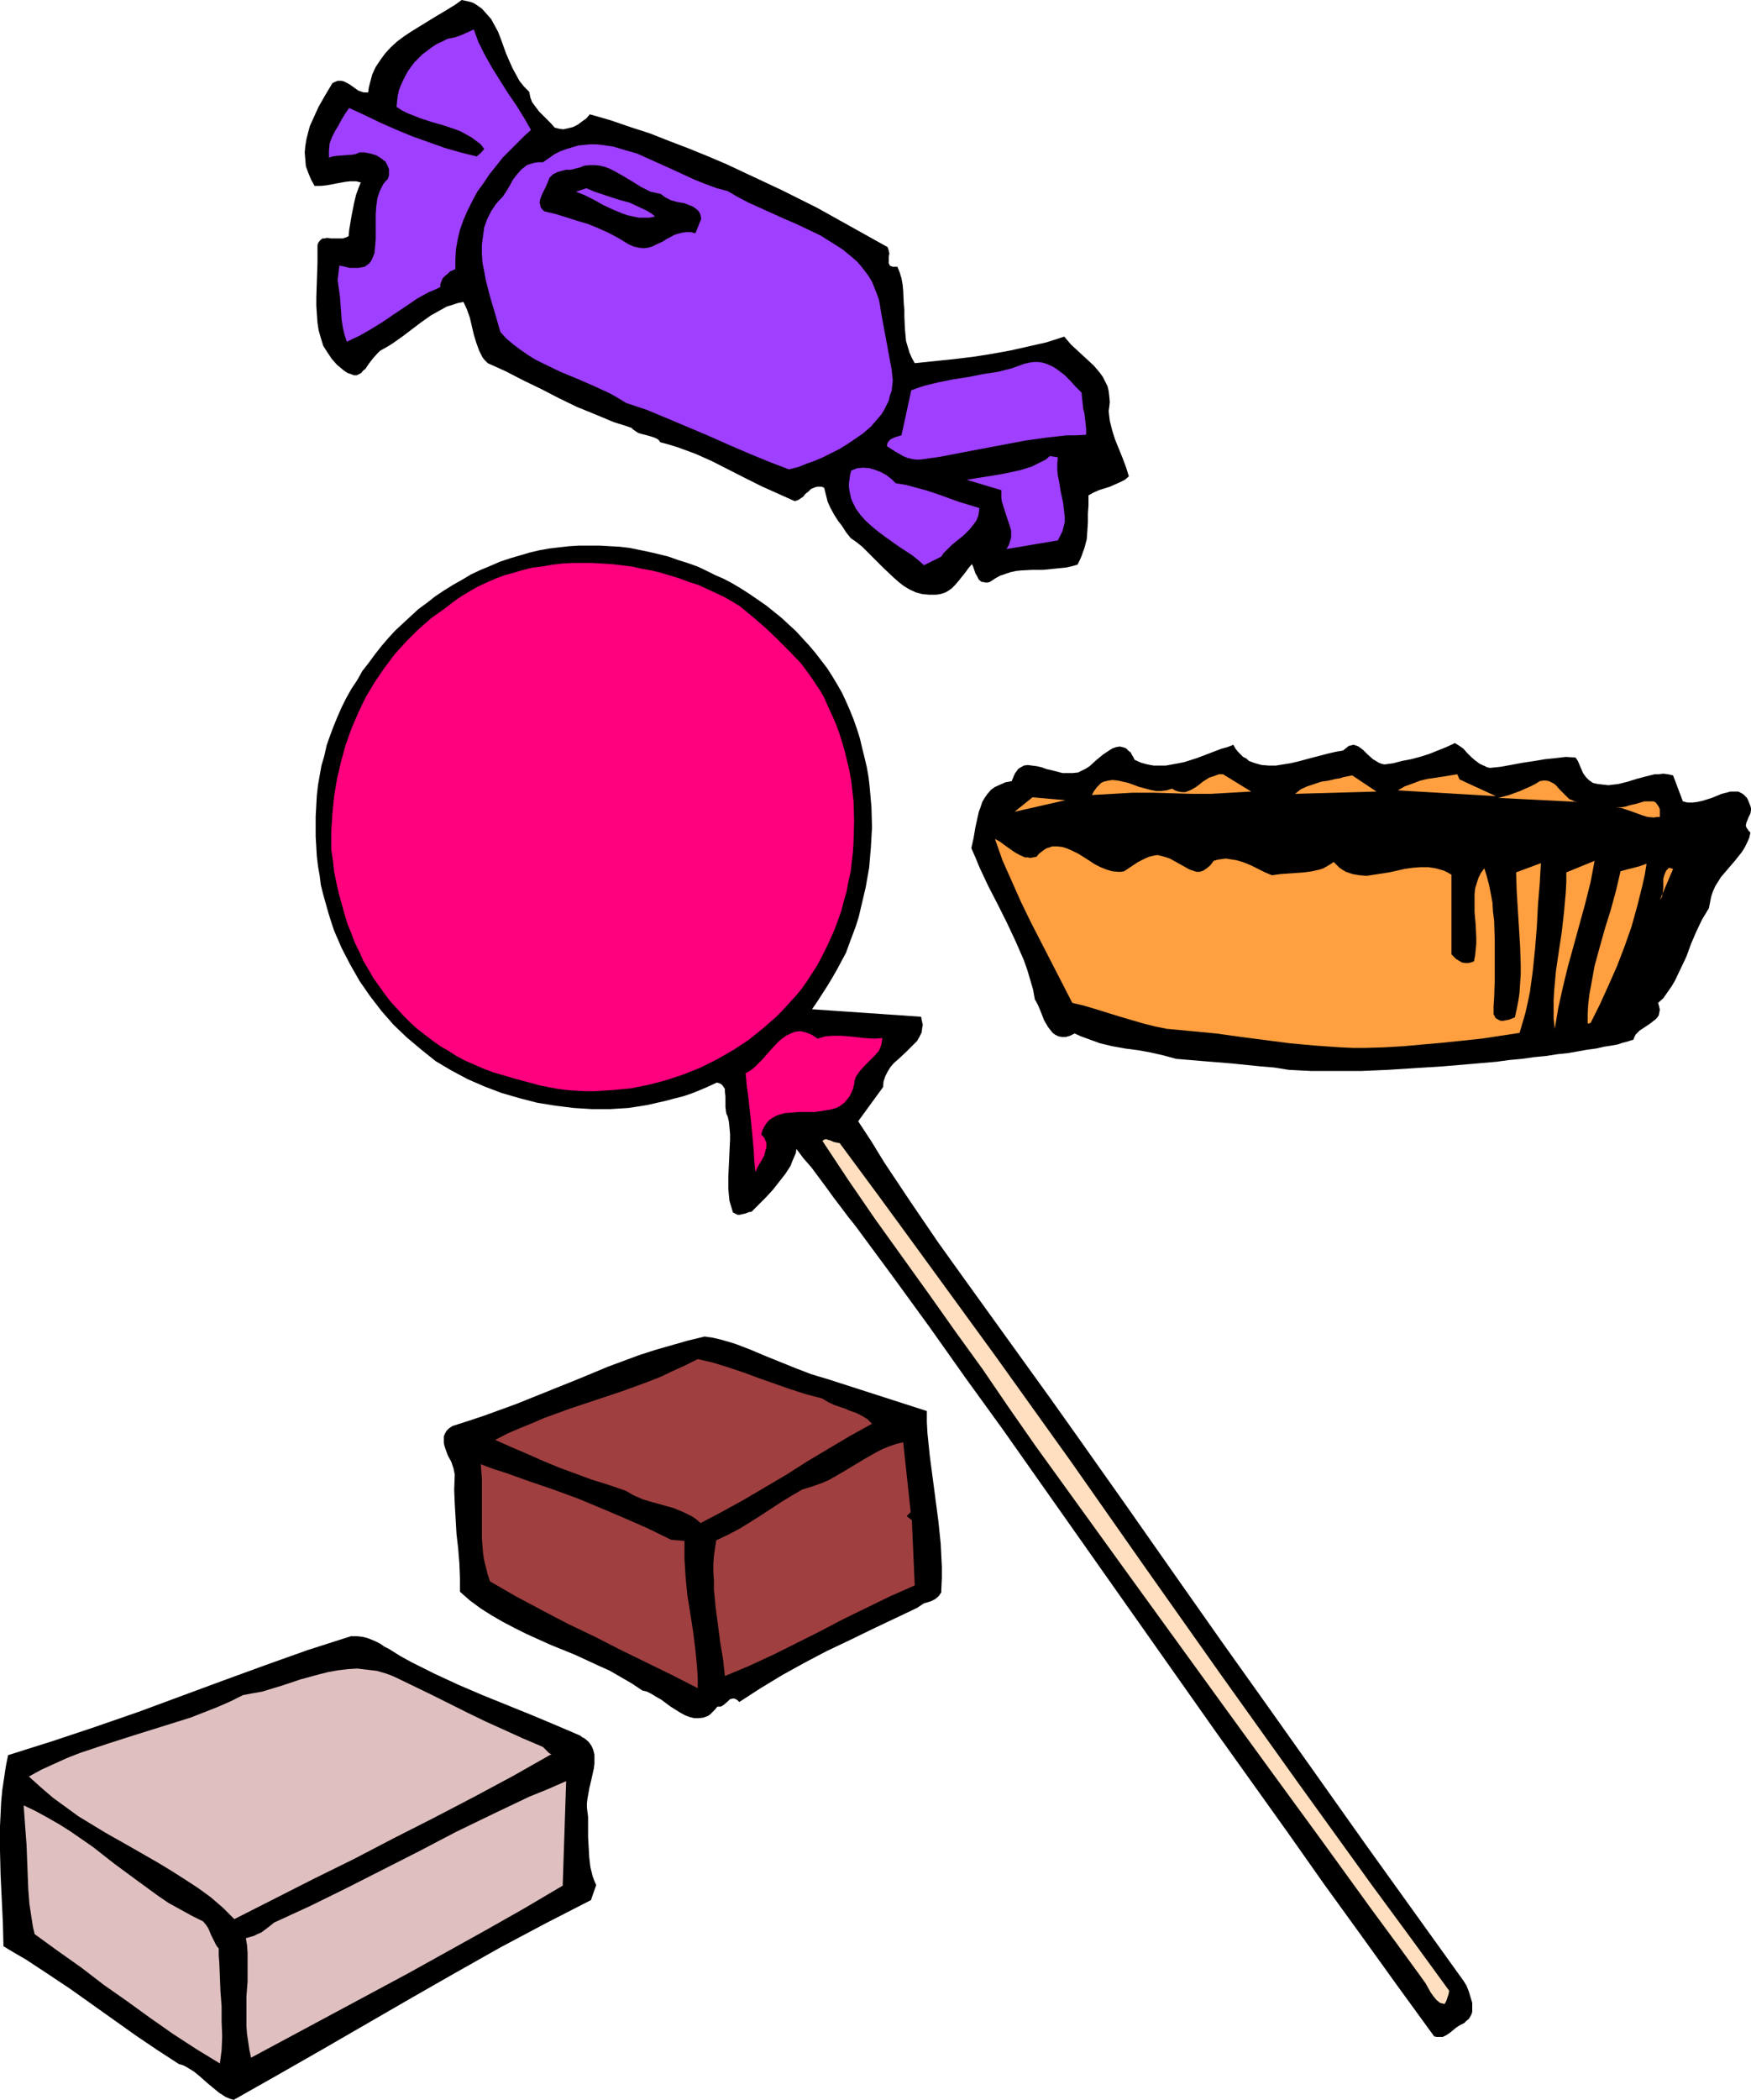
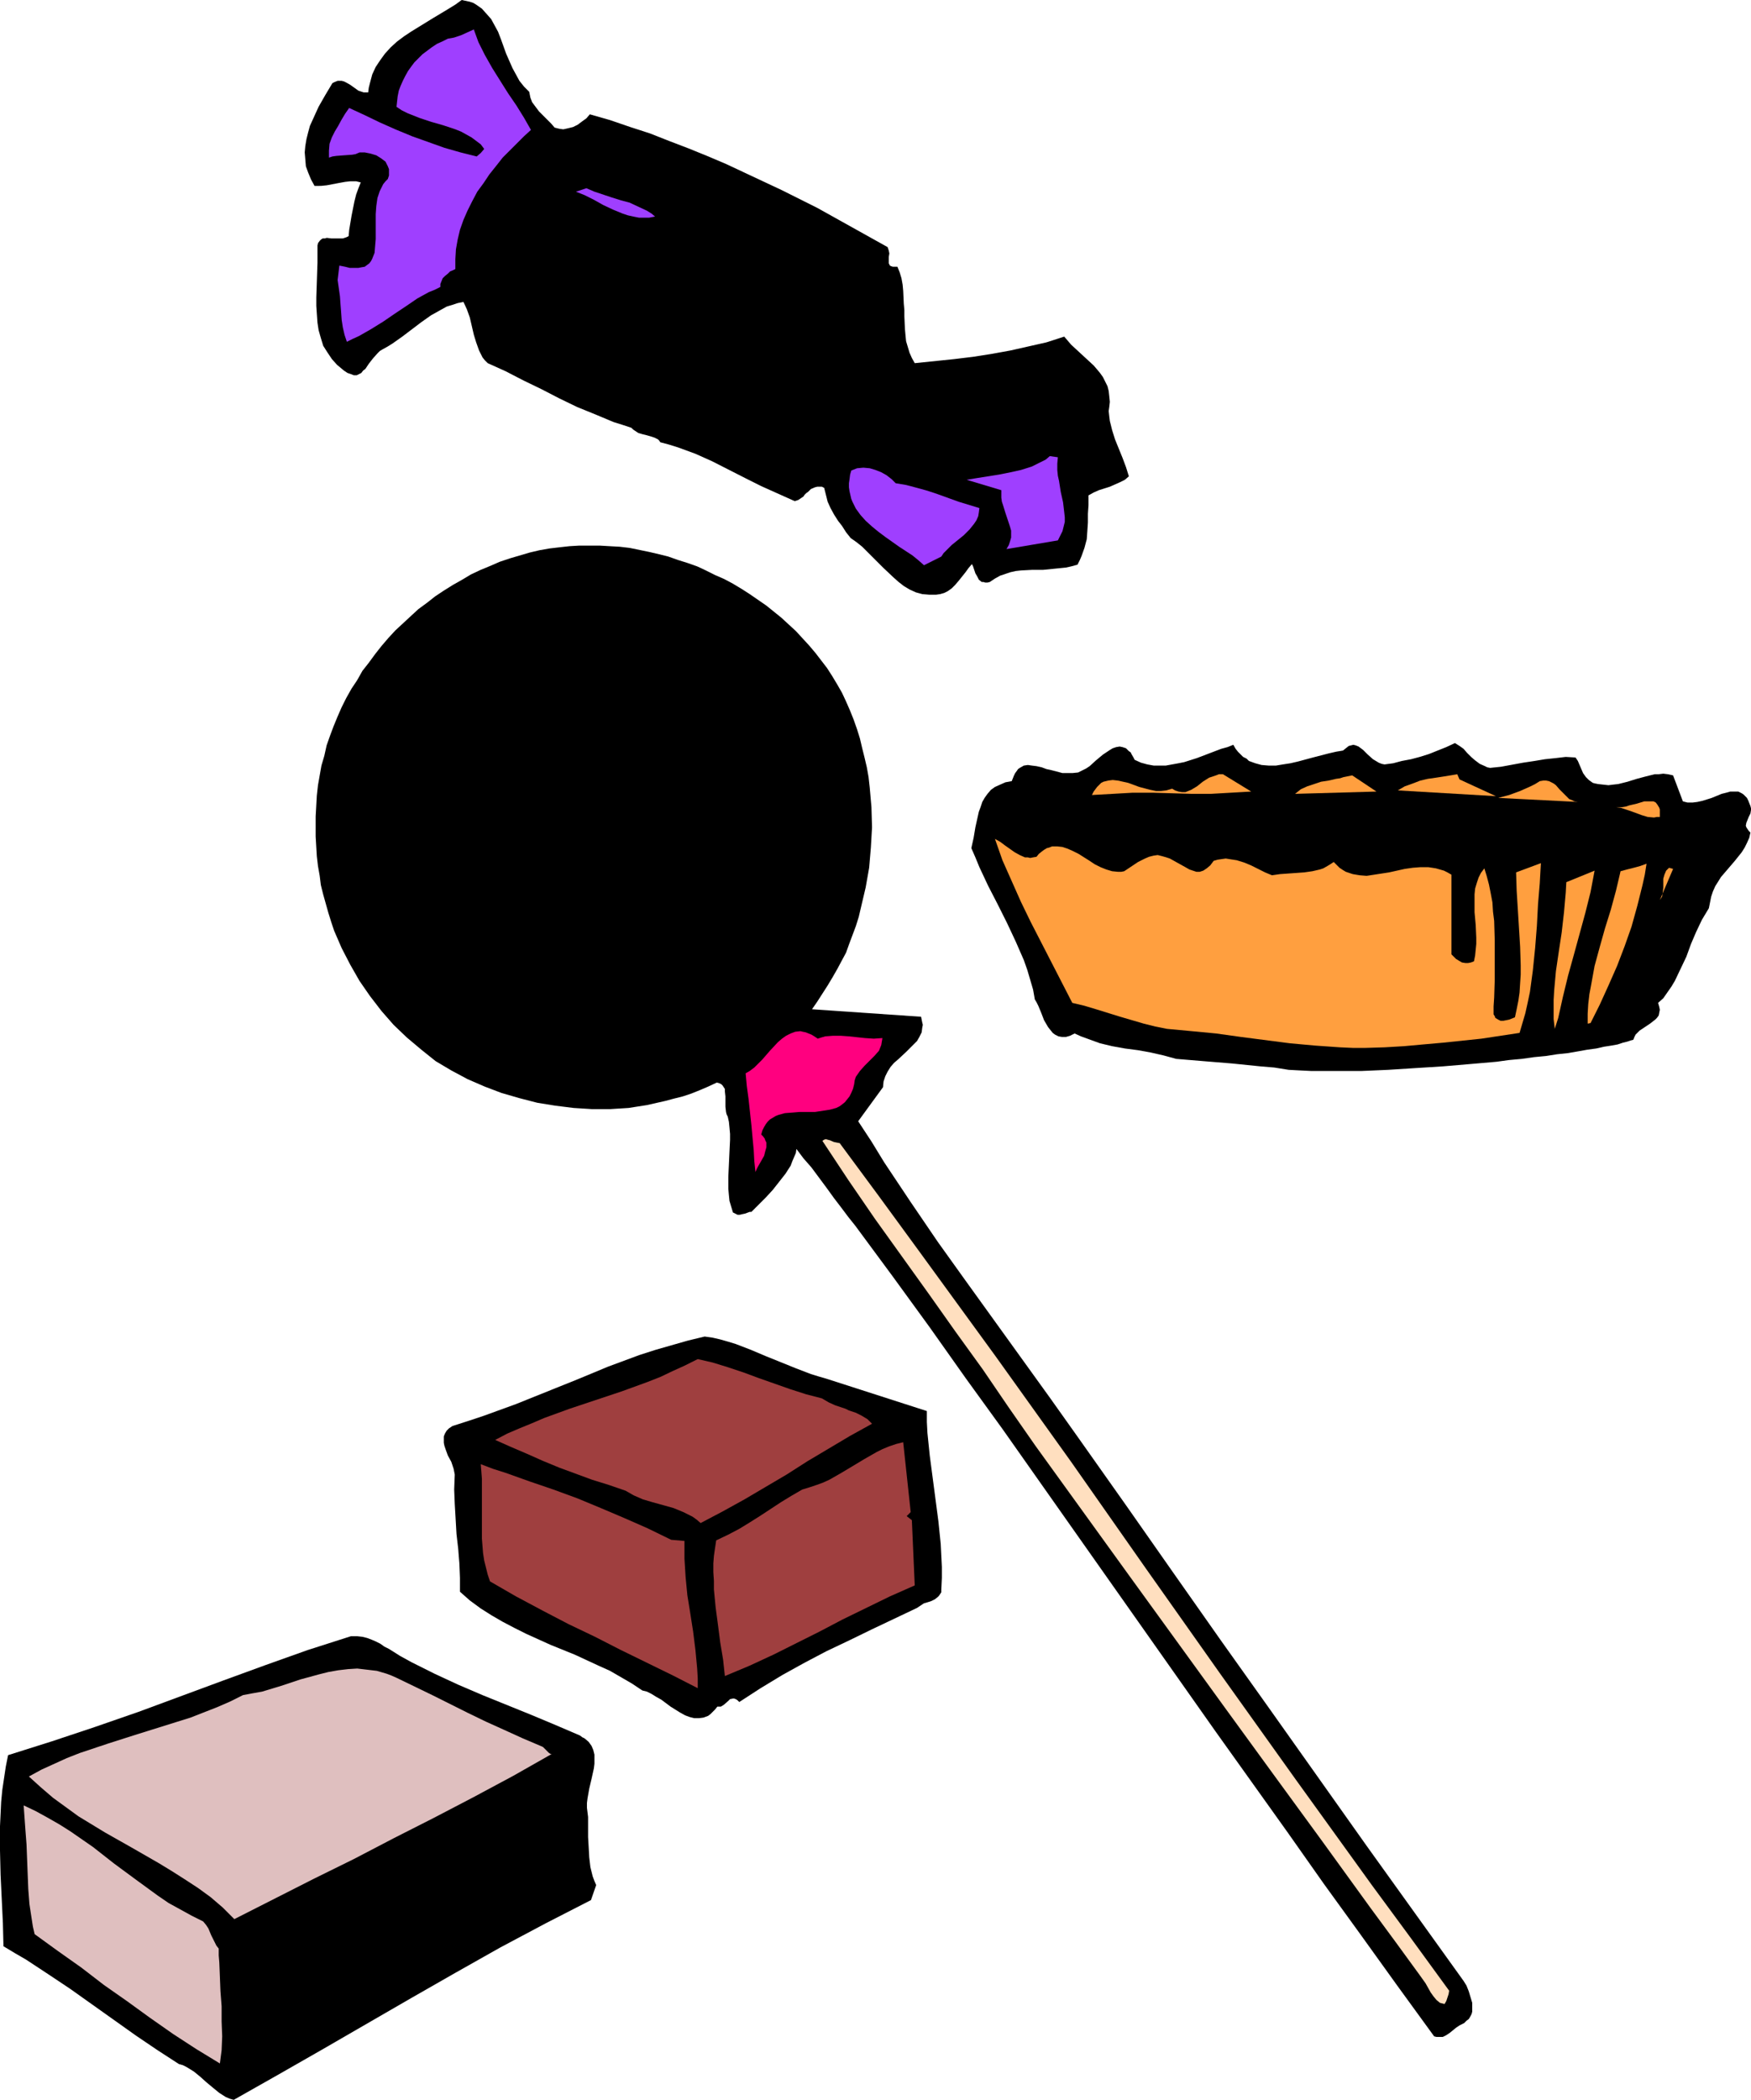
<svg xmlns="http://www.w3.org/2000/svg" xmlns:ns1="http://sodipodi.sourceforge.net/DTD/sodipodi-0.dtd" xmlns:ns2="http://www.inkscape.org/namespaces/inkscape" version="1.0" width="129.724mm" height="155.501mm" id="svg31" ns1:docname="Candy 24.wmf">
  <ns1:namedview id="namedview31" pagecolor="#ffffff" bordercolor="#000000" borderopacity="0.25" ns2:showpageshadow="2" ns2:pageopacity="0.0" ns2:pagecheckerboard="0" ns2:deskcolor="#d1d1d1" ns2:document-units="mm" />
  <defs id="defs1">
    <pattern id="WMFhbasepattern" patternUnits="userSpaceOnUse" width="6" height="6" x="0" y="0" />
  </defs>
  <path style="fill:#000000;fill-opacity:1;fill-rule:evenodd;stroke:none" d="m 148.187,25.694 0.162,0.808 0.162,0.808 0.485,1.293 0.97,1.293 0.97,1.293 2.262,2.262 1.131,1.131 0.97,1.131 1.293,0.323 1.131,0.162 1.454,-0.323 1.293,-0.323 1.293,-0.646 1.293,-0.97 1.131,-0.808 0.97,-1.131 5.656,1.616 5.656,1.939 5.494,1.778 5.333,2.101 5.494,2.101 5.171,2.101 5.333,2.262 5.171,2.424 10.342,4.848 10.019,5.009 9.858,5.494 9.858,5.494 0.162,0.485 0.162,0.485 0.162,0.808 -0.162,0.97 v 0.646 1.131 l 0.162,0.323 0.162,0.323 0.323,0.162 0.485,0.162 h 0.485 0.808 l 0.646,1.616 0.485,1.616 0.323,1.778 0.162,1.778 0.162,3.555 0.162,1.778 v 1.778 l 0.162,3.555 0.162,1.778 0.162,1.616 0.485,1.616 0.485,1.616 0.646,1.454 0.808,1.454 10.989,-1.131 5.333,-0.646 5.171,-0.808 5.333,-0.97 5.01,-1.131 5.01,-1.131 5.01,-1.616 1.939,2.262 2.101,1.939 2.101,1.939 2.101,1.939 0.97,1.131 0.808,0.97 0.808,1.131 0.646,1.293 0.646,1.293 0.323,1.293 0.162,1.454 0.162,1.616 -0.162,1.454 -0.162,1.131 0.162,1.454 0.162,1.293 0.646,2.586 0.808,2.586 2.101,5.171 0.97,2.586 0.808,2.586 -1.131,0.97 -1.293,0.646 -1.454,0.646 -1.454,0.646 -3.07,0.97 -1.454,0.646 -1.454,0.808 v 2.747 l -0.162,2.424 v 2.424 l -0.162,2.424 -0.162,2.262 -0.646,2.424 -0.808,2.262 -0.485,1.131 -0.646,1.293 -1.778,0.485 -1.454,0.323 -3.232,0.323 -1.616,0.162 -1.616,0.162 h -3.07 l -3.07,0.162 -1.454,0.162 -1.454,0.323 -1.454,0.485 -1.454,0.485 -1.454,0.808 -1.454,0.97 -0.646,0.162 h -0.646 l -0.485,-0.162 h -0.485 l -0.808,-0.646 -0.485,-0.97 -0.485,-0.808 -0.323,-0.97 -0.323,-0.97 -0.323,-0.646 -0.97,1.131 -0.808,1.131 -1.939,2.424 -0.97,1.131 -0.97,0.97 -1.131,0.808 -0.97,0.485 -1.131,0.323 -1.131,0.162 h -0.97 -0.97 l -1.939,-0.162 -1.778,-0.485 -1.778,-0.808 -1.616,-0.97 -1.454,-1.131 -1.454,-1.293 -2.909,-2.747 -1.454,-1.454 -1.454,-1.454 -2.909,-2.909 -1.616,-1.293 -1.616,-1.131 -1.293,-1.616 -1.131,-1.778 -1.131,-1.454 -1.131,-1.778 -0.97,-1.778 -0.808,-1.778 -0.485,-1.939 -0.485,-1.939 -0.646,-0.323 h -0.646 -0.646 l -0.646,0.162 -1.131,0.485 -0.808,0.808 -0.485,0.323 -0.485,0.485 -0.323,0.485 -0.485,0.323 -0.97,0.646 -0.485,0.162 -0.485,0.162 -4.686,-2.101 -4.686,-2.101 -4.525,-2.262 -9.211,-4.686 -4.686,-2.101 -4.848,-1.778 -2.586,-0.808 -2.424,-0.646 -0.323,-0.485 -0.323,-0.323 -0.97,-0.485 -0.97,-0.323 -1.131,-0.323 -1.293,-0.323 -1.131,-0.323 -0.97,-0.646 -0.485,-0.323 -0.485,-0.485 -2.424,-0.808 -2.586,-0.808 -5.01,-2.101 -5.171,-2.101 -5.01,-2.424 -5.01,-2.586 -5.01,-2.424 -5.01,-2.586 -5.01,-2.262 -0.808,-0.808 -0.646,-0.808 -0.485,-0.97 -0.485,-0.97 -0.808,-2.262 -0.646,-2.101 -1.131,-4.848 -0.808,-2.262 -0.97,-2.101 -1.616,0.323 -1.454,0.485 -1.616,0.485 -1.454,0.808 -1.454,0.808 -1.454,0.808 -2.747,1.939 -5.333,4.04 -2.747,1.939 -1.293,0.808 -1.454,0.808 -0.808,0.485 -0.646,0.646 -1.293,1.454 -1.131,1.454 -0.97,1.454 -0.646,0.485 -0.485,0.646 -0.646,0.323 -0.646,0.323 h -0.808 l -0.808,-0.323 -0.97,-0.323 -0.97,-0.646 -0.97,-0.808 -0.97,-0.808 -1.454,-1.616 -1.293,-1.939 -1.131,-1.778 -0.646,-2.101 -0.646,-2.262 -0.323,-2.101 -0.162,-2.262 -0.162,-2.424 v -2.424 l 0.162,-4.848 0.162,-4.848 v -4.848 l 0.162,-0.646 0.485,-0.646 0.323,-0.323 0.485,-0.323 h 0.646 l 0.485,-0.162 1.293,0.162 h 1.293 1.939 l 0.485,-0.162 0.485,-0.162 0.646,-0.323 0.162,-1.778 0.323,-1.939 0.323,-1.939 0.808,-4.04 0.485,-1.939 0.646,-1.778 0.646,-1.616 -0.646,-0.162 -0.646,-0.162 h -1.616 l -1.454,0.162 -1.778,0.323 -3.394,0.646 -1.616,0.162 H 88.072 l -0.97,-1.778 -0.808,-1.939 -0.646,-1.778 -0.162,-1.939 -0.162,-1.939 0.162,-1.778 0.323,-1.939 0.485,-1.939 0.485,-1.778 0.808,-1.778 1.616,-3.555 1.939,-3.393 1.939,-3.232 0.646,-0.323 0.808,-0.323 h 0.485 0.646 l 0.646,0.162 0.646,0.323 1.131,0.646 1.131,0.808 1.131,0.808 1.454,0.485 h 0.646 0.646 l 0.162,-1.293 0.323,-1.293 0.646,-2.424 0.97,-2.101 1.293,-1.939 1.293,-1.778 1.616,-1.778 1.778,-1.616 1.939,-1.454 1.939,-1.293 2.101,-1.293 4.202,-2.586 4.04,-2.424 2.101,-1.293 L 129.28,0 l 2.262,0.485 0.97,0.323 0.808,0.485 1.616,1.131 1.293,1.454 1.293,1.454 0.97,1.778 0.97,1.778 0.808,2.101 1.454,4.04 1.778,4.04 0.97,1.778 0.97,1.778 1.293,1.616 z" id="path1" />
  <path style="fill:#9f3fff;fill-opacity:1;fill-rule:evenodd;stroke:none" d="m 132.673,8.241 0.646,1.778 0.646,1.778 1.778,3.555 2.101,3.717 4.363,6.949 2.424,3.555 2.101,3.393 1.939,3.393 -1.939,1.778 -1.939,1.939 -1.939,1.939 -2.101,2.101 -1.778,2.262 -1.939,2.424 -1.616,2.424 -1.778,2.424 -1.454,2.747 -1.293,2.586 -1.131,2.586 -0.97,2.747 -0.646,2.747 -0.485,2.747 -0.162,2.747 v 2.747 l -0.646,0.323 -0.808,0.323 -0.646,0.646 -0.808,0.646 -0.646,0.646 -0.323,0.808 -0.323,0.808 v 0.808 l -1.616,0.808 -1.616,0.646 -3.232,1.778 -3.07,2.101 -3.394,2.262 -3.07,2.101 -3.394,2.101 -3.394,1.939 -1.778,0.808 -1.616,0.808 -0.646,-1.939 -0.485,-2.101 -0.323,-2.101 -0.162,-2.262 -0.162,-2.101 -0.162,-2.262 -0.323,-2.262 -0.323,-2.262 0.485,-4.04 1.616,0.323 1.293,0.323 h 1.293 1.131 l 0.808,-0.162 0.97,-0.162 0.646,-0.485 0.646,-0.485 0.485,-0.646 0.323,-0.646 0.323,-0.808 0.323,-0.808 0.162,-1.939 0.162,-1.939 V 64.638 62.376 59.952 l 0.162,-2.262 0.323,-2.262 0.323,-0.97 0.323,-0.97 0.485,-0.97 0.485,-0.97 0.646,-0.808 0.646,-0.646 0.323,-0.97 V 48.155 47.347 l -0.323,-0.808 -0.323,-0.646 -0.323,-0.646 -0.646,-0.485 -0.646,-0.485 -1.293,-0.808 -1.616,-0.485 -1.616,-0.323 h -1.454 l -1.131,0.485 -0.97,0.162 -2.262,0.162 -2.101,0.162 -1.131,0.162 -0.97,0.323 V 43.146 42.176 l 0.162,-1.939 0.646,-1.778 0.808,-1.616 0.97,-1.616 0.97,-1.778 0.97,-1.616 1.131,-1.616 4.202,1.939 4.363,2.101 4.363,1.939 4.686,1.939 4.525,1.616 4.525,1.616 4.525,1.293 4.525,1.131 1.131,-0.97 0.97,-1.131 -0.97,-1.293 -1.293,-0.97 -1.293,-0.97 -1.454,-0.808 -1.454,-0.808 -1.616,-0.646 -3.394,-1.131 -3.394,-0.97 -3.394,-1.131 -1.616,-0.646 -1.616,-0.646 -1.616,-0.808 -1.454,-0.97 0.162,-1.454 0.162,-1.454 0.323,-1.616 0.485,-1.293 0.646,-1.454 0.646,-1.293 0.808,-1.454 0.808,-1.131 0.97,-1.293 1.131,-1.131 1.131,-1.131 1.293,-0.97 1.293,-0.97 1.454,-0.97 1.454,-0.646 1.616,-0.808 0.97,-0.162 0.808,-0.162 1.939,-0.646 1.778,-0.808 z" id="path2" />
-   <path style="fill:#9f3fff;fill-opacity:1;fill-rule:evenodd;stroke:none" d="m 203.777,53.488 2.747,1.616 3.07,1.616 3.232,1.454 6.787,3.07 3.394,1.454 3.394,1.616 3.394,1.616 3.07,1.939 3.07,1.939 2.747,2.262 1.293,1.131 1.131,1.293 1.131,1.454 0.97,1.293 0.97,1.616 0.646,1.616 0.646,1.616 0.646,1.778 0.323,1.778 0.323,2.101 2.909,15.675 0.162,1.616 0.162,1.454 -0.162,1.454 -0.162,1.454 -0.485,1.293 -0.323,1.454 -0.646,1.293 -0.646,1.293 -0.808,1.293 -0.97,1.131 -0.97,1.131 -0.97,1.131 -2.262,1.939 -2.586,1.778 -1.939,1.293 -2.101,1.293 -2.262,1.131 -2.262,1.131 -2.262,0.97 -2.262,0.808 -2.424,0.97 -2.586,0.646 -5.494,-2.101 -5.494,-2.262 -5.656,-2.424 -5.818,-2.586 -11.474,-4.848 -5.818,-2.424 -5.818,-1.939 -2.101,-1.293 -2.262,-1.293 -4.525,-2.101 -4.848,-2.101 -4.686,-1.939 -4.686,-2.262 -2.262,-1.131 -2.101,-1.293 -2.101,-1.454 -1.939,-1.454 -1.939,-1.616 -1.778,-1.939 -0.646,-2.262 -0.646,-2.262 -1.454,-4.848 -1.293,-5.009 -0.485,-2.586 -0.485,-2.424 -0.162,-2.586 v -2.424 l 0.323,-2.424 0.323,-2.424 0.808,-2.262 1.131,-2.262 0.646,-0.97 0.646,-0.97 0.97,-1.131 0.97,-0.97 0.97,-1.454 0.97,-1.616 0.97,-1.778 1.131,-1.454 1.293,-1.454 0.646,-0.485 0.808,-0.646 0.97,-0.323 1.131,-0.323 1.131,-0.162 h 1.293 l 1.616,-1.131 1.616,-1.131 1.616,-0.808 1.778,-0.646 1.616,-0.485 1.616,-0.485 1.616,-0.162 1.616,-0.162 h 1.778 l 1.616,0.162 3.232,0.485 3.232,0.97 3.394,0.97 3.232,1.454 3.232,1.454 3.232,1.454 6.302,2.909 3.232,1.293 3.07,1.131 z" id="path3" />
  <path style="fill:#000000;fill-opacity:1;fill-rule:evenodd;stroke:none" d="m 185.032,54.296 0.646,0.485 0.646,0.485 1.616,0.808 1.778,0.485 0.97,0.162 0.97,0.162 1.616,0.646 0.808,0.323 0.646,0.485 0.646,0.485 0.485,0.646 0.323,0.808 0.162,0.97 -1.616,4.04 -1.293,-0.323 h -1.293 l -1.131,0.162 -1.293,0.323 -0.97,0.323 -1.131,0.646 -0.97,0.485 -0.97,0.646 -2.101,0.97 -0.97,0.485 -1.131,0.323 -1.293,0.162 -1.293,-0.162 -1.454,-0.323 -1.454,-0.646 -2.909,-1.778 -2.747,-1.454 -2.909,-1.293 -2.747,-1.131 -2.747,-0.808 -3.07,-0.97 -3.07,-0.97 -3.394,-0.808 -0.646,-0.646 -0.323,-0.485 -0.162,-0.646 -0.162,-0.646 0.162,-0.97 0.485,-1.293 1.131,-2.262 0.485,-1.131 0.485,-1.293 0.485,-0.485 0.485,-0.485 1.293,-0.646 1.131,-0.323 1.293,-0.323 h 1.293 l 1.293,-0.323 1.293,-0.323 1.131,-0.485 1.616,-0.162 h 1.454 l 1.454,0.162 1.293,0.323 1.293,0.485 1.293,0.646 2.586,1.454 2.424,1.454 2.586,1.616 1.293,0.646 1.293,0.646 1.454,0.323 z" id="path4" />
  <path style="fill:#9f3fff;fill-opacity:1;fill-rule:evenodd;stroke:none" d="m 183.416,60.598 -1.616,0.323 h -1.454 -1.454 l -1.616,-0.323 -1.454,-0.323 -1.454,-0.485 -2.747,-1.131 -2.747,-1.293 -2.586,-1.454 -2.586,-1.293 -2.424,-0.97 2.909,-0.97 2.262,0.97 2.424,0.808 2.424,0.808 2.586,0.808 2.424,0.646 2.424,1.131 2.424,1.131 1.293,0.808 z" id="path5" />
-   <path style="fill:#9f3fff;fill-opacity:1;fill-rule:evenodd;stroke:none" d="m 302.838,109.884 0.162,1.616 0.323,2.909 0.323,1.293 0.323,2.747 0.162,1.616 v 1.616 l -2.747,0.162 h -2.747 l -2.747,0.323 -2.909,0.323 -5.818,0.808 -5.979,1.131 -5.979,1.131 -5.979,1.131 -5.818,1.131 -5.656,0.808 h -1.293 l -1.131,-0.162 -1.293,-0.323 -1.131,-0.485 -2.262,-1.293 -2.262,-1.454 v -0.485 l 0.162,-0.485 0.323,-0.485 0.485,-0.485 0.646,-0.323 0.808,-0.323 1.616,-0.485 2.747,-12.604 1.778,-0.646 1.939,-0.646 4.04,-0.97 4.04,-0.808 4.202,-0.646 4.04,-0.808 4.202,-0.646 3.878,-0.97 1.778,-0.646 1.778,-0.646 1.454,-0.323 1.293,-0.162 h 1.131 l 1.131,0.162 1.131,0.323 1.131,0.485 0.97,0.485 0.97,0.646 1.939,1.454 1.616,1.616 1.616,1.778 z" id="path6" />
  <path style="fill:#9f3fff;fill-opacity:1;fill-rule:evenodd;stroke:none" d="m 296.212,127.983 -0.162,1.778 v 1.778 l 0.162,1.616 0.323,1.454 0.485,3.07 0.646,2.909 0.323,2.747 0.162,1.454 v 1.293 l -0.323,1.293 -0.323,1.293 -0.646,1.293 -0.646,1.293 -14.382,2.424 0.646,-1.131 0.323,-0.97 0.323,-1.131 v -0.97 -0.97 l -0.323,-1.131 -0.646,-1.939 -0.646,-1.939 -0.646,-2.101 -0.323,-0.97 -0.162,-1.131 v -0.97 -1.131 l -9.696,-2.909 2.909,-0.485 3.07,-0.485 3.07,-0.485 3.232,-0.646 2.909,-0.646 3.07,-0.97 1.293,-0.646 1.293,-0.646 1.293,-0.646 1.131,-0.97 z" id="path7" />
  <path style="fill:#9f3fff;fill-opacity:1;fill-rule:evenodd;stroke:none" d="m 250.803,135.255 2.909,0.485 3.07,0.808 2.909,0.808 2.909,0.97 5.818,2.101 5.818,1.778 -0.162,1.293 -0.162,0.97 -0.485,1.131 -0.646,0.97 -0.646,0.808 -0.646,0.808 -1.616,1.616 -3.394,2.747 -1.616,1.616 -0.646,0.646 -0.646,0.97 -4.848,2.424 -1.454,-1.293 -1.778,-1.454 -3.717,-2.424 -3.878,-2.747 -1.939,-1.454 -1.778,-1.454 -1.778,-1.616 -1.454,-1.616 -1.293,-1.778 -0.97,-1.939 -0.323,-0.808 -0.485,-2.101 -0.162,-1.131 v -1.131 l 0.162,-1.131 0.162,-1.293 0.323,-1.131 0.808,-0.323 0.808,-0.323 1.778,-0.162 1.778,0.162 1.616,0.485 1.616,0.646 1.454,0.808 1.454,1.131 z" id="path8" />
  <path style="fill:#000000;fill-opacity:1;fill-rule:evenodd;stroke:none" d="m 226.563,180.663 1.778,2.101 1.616,2.101 1.616,2.101 1.454,2.262 1.454,2.424 1.293,2.262 1.131,2.424 1.131,2.586 0.97,2.424 0.97,2.747 0.808,2.586 0.646,2.747 0.646,2.586 0.646,2.747 0.485,2.747 0.323,2.909 0.485,5.494 0.162,5.656 -0.323,5.656 -0.485,5.656 -0.97,5.494 -1.293,5.494 -0.646,2.747 -0.808,2.586 -0.97,2.586 -0.97,2.586 -0.808,2.262 -1.131,2.101 -1.293,2.424 -1.293,2.262 -1.454,2.424 -1.454,2.262 -1.454,2.262 -1.454,2.101 30.542,2.101 0.162,0.808 0.162,0.808 0.162,0.646 -0.162,0.808 -0.162,1.293 -0.646,1.293 -0.646,1.131 -0.97,0.97 -2.101,2.101 -2.262,2.101 -1.131,0.97 -0.97,1.131 -0.808,1.293 -0.646,1.293 -0.485,1.454 -0.162,1.616 -6.949,9.534 3.717,5.656 3.555,5.817 7.434,11.15 7.595,11.15 7.757,10.827 7.918,10.988 15.837,21.977 7.918,11.15 13.251,18.745 13.251,18.907 13.413,19.068 13.574,19.068 27.149,38.298 13.574,18.907 13.574,18.907 0.808,1.293 0.646,1.616 0.485,1.616 0.485,1.616 v 1.616 0.808 l -0.162,0.646 -0.323,0.646 -0.485,0.808 -0.646,0.485 -0.646,0.646 -1.293,0.646 -0.97,0.646 -1.778,1.454 -0.97,0.646 -0.97,0.485 h -0.485 -0.646 -0.646 l -0.646,-0.162 -10.342,-14.22 -10.342,-14.382 -10.181,-14.059 -10.019,-14.22 -20.2,-28.279 -39.754,-56.397 -20.038,-28.441 -10.181,-14.059 -10.181,-14.382 -10.342,-14.22 -10.504,-14.22 -1.939,-2.424 -0.97,-1.293 -0.97,-1.293 -2.101,-2.747 -2.101,-2.909 -4.202,-5.656 -2.262,-2.586 -1.939,-2.586 -0.162,1.131 -0.485,1.131 -0.485,1.131 -0.485,1.293 -1.454,2.262 -1.778,2.262 -1.778,2.262 -1.939,2.101 -2.101,2.101 -1.939,1.939 h -0.485 l -1.293,0.485 -0.808,0.162 -0.646,0.162 h -0.646 l -0.646,-0.323 -0.646,-0.323 -0.485,-1.616 -0.485,-1.616 -0.162,-1.616 -0.162,-1.778 v -3.393 l 0.162,-3.393 0.162,-3.555 0.162,-3.393 v -1.616 l -0.162,-1.778 -0.162,-1.616 -0.323,-1.454 -0.323,-0.646 -0.162,-0.646 -0.162,-1.454 v -2.909 l -0.162,-1.454 v -0.646 l -0.323,-0.485 -0.323,-0.485 -0.323,-0.323 -0.646,-0.323 -0.646,-0.162 -2.424,1.131 -2.262,0.97 -2.424,0.97 -2.424,0.808 -2.586,0.646 -2.424,0.646 -5.01,1.131 -5.171,0.808 -5.171,0.323 h -5.01 l -5.171,-0.323 -5.171,-0.646 -5.01,-0.808 -5.01,-1.293 -5.01,-1.454 -4.686,-1.778 -4.848,-2.101 -4.525,-2.424 -4.363,-2.586 -4.04,-3.232 -4.04,-3.393 -3.717,-3.555 -3.394,-3.878 -3.232,-4.201 -2.909,-4.201 -2.586,-4.525 -2.424,-4.686 -2.101,-4.848 -0.808,-2.424 -0.808,-2.586 -1.454,-5.171 -0.646,-2.586 -0.323,-2.586 -0.485,-2.747 -0.323,-2.747 -0.162,-2.747 -0.162,-2.747 v -2.909 -2.747 l 0.162,-2.909 0.162,-2.909 0.323,-2.909 0.485,-2.747 0.485,-2.747 0.808,-2.747 0.646,-2.909 0.97,-2.747 0.97,-2.586 1.131,-2.747 1.131,-2.586 1.293,-2.586 1.454,-2.586 1.616,-2.424 1.454,-2.586 1.778,-2.262 1.778,-2.424 1.778,-2.262 1.939,-2.262 1.939,-2.101 4.363,-4.04 2.101,-1.939 2.424,-1.778 2.262,-1.778 2.424,-1.616 2.586,-1.616 2.586,-1.454 2.424,-1.454 2.747,-1.293 2.747,-1.131 2.586,-1.131 2.909,-0.97 2.747,-0.808 2.747,-0.808 2.747,-0.646 2.747,-0.485 2.747,-0.323 2.909,-0.323 2.747,-0.162 h 2.747 2.909 l 2.747,0.162 2.909,0.162 2.747,0.323 5.494,1.131 2.747,0.646 2.586,0.646 2.747,0.97 2.586,0.808 2.747,0.97 2.424,1.131 2.586,1.293 2.586,1.131 2.424,1.293 2.424,1.454 2.262,1.454 4.686,3.232 4.202,3.393 2.101,1.939 1.939,1.778 z" id="path9" />
-   <path style="fill:#ff007f;fill-opacity:1;fill-rule:evenodd;stroke:none" d="m 231.734,197.469 1.131,2.424 1.131,2.586 0.97,2.586 0.808,2.586 0.808,2.747 0.646,2.747 0.646,2.747 0.485,2.747 0.646,5.656 0.162,5.494 -0.162,5.656 -0.162,2.909 -0.323,2.747 -0.323,2.909 -0.646,2.747 -0.485,2.747 -0.808,2.747 -0.646,2.586 -0.97,2.747 -0.97,2.586 -1.131,2.586 -1.131,2.424 -1.293,2.586 -1.293,2.424 -2.909,4.525 -1.616,2.262 -1.778,2.101 -1.778,1.939 -1.778,1.939 -1.778,1.778 -3.717,3.232 -4.04,3.232 -4.202,2.747 -4.525,2.586 -4.525,2.262 -4.848,1.939 -4.848,1.616 -5.01,1.293 -4.848,0.97 -5.171,0.485 -5.01,0.323 h -2.586 l -2.586,-0.162 -2.424,-0.162 -2.586,-0.323 -2.586,-0.485 -2.424,-0.485 -2.424,-0.646 -2.424,-0.646 -2.909,-0.808 -2.747,-0.808 -2.747,-0.808 -2.586,-0.97 -2.586,-1.131 -2.586,-1.131 -2.424,-1.293 -2.262,-1.454 -2.262,-1.293 -2.262,-1.616 -2.101,-1.616 -2.101,-1.616 -1.939,-1.778 -1.939,-1.939 -1.778,-1.939 -1.778,-1.939 -1.616,-2.101 -1.616,-2.262 -1.616,-2.262 -1.293,-2.262 -1.454,-2.424 -1.131,-2.586 -1.293,-2.586 -0.97,-2.586 -1.131,-2.747 -0.808,-2.747 -0.808,-2.909 -0.808,-2.909 -0.646,-2.909 -0.646,-3.07 -0.323,-3.07 -0.485,-3.232 v -5.009 l 0.323,-5.009 0.485,-4.848 0.808,-4.848 1.131,-4.848 1.293,-4.686 1.616,-4.525 1.939,-4.525 2.101,-4.363 2.424,-4.04 2.747,-4.04 2.909,-3.878 3.232,-3.555 3.394,-3.393 3.717,-3.232 3.878,-2.747 2.262,-1.778 2.101,-1.454 2.424,-1.454 2.262,-1.293 2.424,-1.131 2.586,-1.131 2.586,-0.97 2.424,-0.646 2.747,-0.808 2.586,-0.646 2.747,-0.323 2.747,-0.485 2.747,-0.323 2.747,-0.162 h 2.747 2.909 l 5.494,0.323 2.747,0.323 2.747,0.323 2.909,0.646 2.747,0.485 2.586,0.646 2.747,0.808 2.586,0.808 2.586,0.97 2.586,0.808 2.424,1.131 2.424,1.131 2.424,1.131 2.262,1.293 2.101,1.293 3.555,2.909 3.555,3.07 3.394,3.232 3.394,3.393 3.232,3.393 1.454,1.939 1.293,1.778 1.293,1.939 1.293,1.939 1.131,1.939 z" id="path10" />
  <path style="fill:#000000;fill-opacity:1;fill-rule:evenodd;stroke:none" d="m 317.705,212.659 1.778,0.808 1.778,0.485 1.778,0.323 h 1.616 1.778 l 1.778,-0.323 1.778,-0.323 1.616,-0.323 3.555,-1.131 3.394,-1.293 3.394,-1.293 1.778,-0.485 1.616,-0.646 0.646,1.131 0.646,0.808 0.808,0.808 0.646,0.646 0.97,0.485 0.646,0.646 1.778,0.646 1.778,0.485 1.939,0.162 h 2.101 l 1.939,-0.323 2.101,-0.323 2.101,-0.485 4.202,-1.131 4.363,-1.131 2.101,-0.485 1.939,-0.323 0.808,-0.646 0.808,-0.646 0.646,-0.162 0.646,-0.162 0.646,0.162 0.808,0.323 0.646,0.485 0.646,0.485 1.293,1.293 1.454,1.293 1.616,0.97 0.808,0.323 0.808,0.162 2.424,-0.323 2.424,-0.646 2.586,-0.485 2.424,-0.646 2.586,-0.808 2.424,-0.97 2.424,-0.97 2.424,-1.131 1.293,0.808 1.131,0.808 0.97,1.131 1.131,1.131 1.131,0.97 1.293,0.97 1.454,0.646 0.646,0.323 0.808,0.162 3.07,-0.323 6.141,-1.131 3.232,-0.485 2.909,-0.485 3.07,-0.323 2.747,-0.323 2.747,0.162 0.646,0.97 0.485,1.131 0.485,1.131 0.485,1.131 0.808,1.131 0.808,0.808 1.131,0.808 0.646,0.162 0.808,0.162 1.454,0.162 1.454,0.162 1.293,-0.162 1.454,-0.162 2.586,-0.646 2.586,-0.808 2.424,-0.646 2.586,-0.646 h 1.131 l 1.293,-0.162 1.293,0.162 1.454,0.323 2.747,7.272 1.293,0.323 h 1.454 l 1.293,-0.162 1.454,-0.323 2.586,-0.808 2.747,-1.131 1.293,-0.323 1.131,-0.323 h 1.131 1.131 l 0.97,0.485 0.485,0.323 0.485,0.485 0.485,0.485 0.323,0.646 0.323,0.808 0.323,0.808 0.162,0.646 v 0.485 l -0.162,0.97 -0.485,0.97 -0.323,0.808 -0.323,0.808 -0.162,0.808 0.162,0.485 0.323,0.485 0.323,0.485 0.485,0.485 -0.323,1.454 -0.646,1.454 -0.646,1.293 -0.808,1.293 -1.939,2.424 -1.939,2.262 -1.939,2.262 -0.808,1.293 -0.808,1.293 -0.646,1.454 -0.485,1.454 -0.323,1.616 -0.323,1.616 -0.97,1.616 -0.97,1.616 -1.616,3.393 -1.454,3.393 -1.293,3.555 -1.616,3.393 -1.616,3.393 -0.97,1.616 -1.131,1.616 -1.131,1.616 -1.454,1.293 0.323,1.131 0.162,0.808 -0.162,0.808 -0.162,0.808 -0.485,0.646 -0.485,0.485 -1.454,1.131 -1.454,0.97 -1.454,0.97 -0.485,0.485 -0.646,0.646 -0.323,0.646 -0.323,0.808 -0.646,0.162 -0.97,0.323 -1.293,0.323 -1.454,0.485 -1.778,0.323 -2.101,0.323 -2.101,0.485 -2.424,0.323 -2.747,0.485 -2.747,0.485 -3.07,0.323 -3.07,0.485 -3.394,0.323 -3.394,0.485 -3.555,0.323 -3.555,0.485 -7.434,0.646 -7.595,0.646 -7.757,0.485 -7.595,0.485 -7.434,0.323 h -3.717 -6.949 -3.394 l -3.232,-0.162 -3.07,-0.162 -4.04,-0.646 -3.878,-0.323 -7.918,-0.808 -7.918,-0.646 -7.757,-0.646 -3.555,-0.97 -3.555,-0.808 -3.555,-0.646 -3.717,-0.485 -3.555,-0.646 -3.394,-0.808 -3.555,-1.293 -1.778,-0.646 -1.778,-0.808 -1.293,0.646 -1.131,0.323 h -1.131 l -0.97,-0.162 -0.97,-0.485 -0.646,-0.485 -0.646,-0.808 -0.646,-0.808 -1.131,-1.939 -0.808,-2.101 -0.808,-1.939 -0.485,-0.97 -0.485,-0.808 -0.485,-2.747 -0.808,-2.747 -0.808,-2.747 -0.97,-2.747 -1.131,-2.586 -1.131,-2.586 -2.424,-5.171 -2.586,-5.171 -2.747,-5.333 -2.424,-5.171 -1.131,-2.747 -1.131,-2.586 0.646,-2.909 0.485,-2.909 0.646,-2.909 0.323,-1.454 0.485,-1.293 0.485,-1.454 0.646,-1.131 0.808,-1.131 0.97,-1.131 1.131,-0.808 1.454,-0.646 1.454,-0.646 1.778,-0.323 0.323,-0.808 0.323,-0.808 0.323,-0.646 0.485,-0.646 0.323,-0.485 0.485,-0.323 1.131,-0.646 1.131,-0.162 1.131,0.162 1.293,0.162 1.454,0.323 1.293,0.485 1.454,0.323 3.07,0.808 h 1.454 1.293 l 1.616,-0.162 1.293,-0.646 0.97,-0.485 0.97,-0.646 1.778,-1.616 1.939,-1.616 0.97,-0.646 0.97,-0.646 0.808,-0.485 0.97,-0.323 0.97,-0.162 0.808,0.162 0.97,0.323 0.808,0.808 0.485,0.323 0.323,0.646 0.485,0.808 z" id="path11" />
  <path style="fill:#ff9f3f;fill-opacity:1;fill-rule:evenodd;stroke:none" d="m 328.209,220.738 0.808,0.485 0.97,0.323 0.97,0.162 h 0.97 l 0.808,-0.323 0.808,-0.323 1.616,-0.97 1.616,-1.293 1.778,-1.131 0.97,-0.323 0.97,-0.323 0.808,-0.323 h 1.131 l 7.918,4.848 -5.656,0.323 -5.656,0.323 h -5.333 l -5.494,-0.162 -5.494,-0.162 h -5.494 l -5.656,0.323 -5.818,0.323 0.485,-0.97 0.485,-0.646 0.485,-0.646 0.646,-0.646 0.485,-0.485 0.646,-0.323 1.293,-0.323 1.293,-0.162 1.454,0.162 1.454,0.323 1.454,0.323 3.07,1.131 3.07,0.808 1.616,0.323 h 1.454 l 1.454,-0.162 z" id="path12" />
  <path style="fill:#ff9f3f;fill-opacity:1;fill-rule:evenodd;stroke:none" d="m 385.416,221.546 -22.786,0.646 1.616,-1.293 1.778,-0.808 1.939,-0.646 1.939,-0.646 2.101,-0.323 2.101,-0.485 1.131,-0.162 0.97,-0.323 2.424,-0.485 z" id="path13" />
  <path style="fill:#ff9f3f;fill-opacity:1;fill-rule:evenodd;stroke:none" d="m 408.686,218.153 10.181,4.686 -27.472,-1.616 1.939,-1.131 2.262,-0.808 2.101,-0.808 2.101,-0.485 2.262,-0.323 2.101,-0.323 1.939,-0.323 1.939,-0.323 z" id="path14" />
-   <path style="fill:#ff9f3f;fill-opacity:1;fill-rule:evenodd;stroke:none" d="m 284.092,227.202 5.01,-4.04 9.211,0.808 z" id="path15" />
  <path style="fill:#ff9f3f;fill-opacity:1;fill-rule:evenodd;stroke:none" d="m 441.814,224.455 -22.301,-1.131 3.07,-0.808 3.07,-1.131 2.909,-1.293 1.293,-0.646 1.293,-0.808 0.97,-0.162 h 0.808 l 0.808,0.162 0.646,0.323 0.646,0.323 0.646,0.485 0.97,1.131 1.131,1.131 1.131,1.131 0.485,0.485 0.808,0.323 0.646,0.323 z" id="path16" />
  <path style="fill:#ff9f3f;fill-opacity:1;fill-rule:evenodd;stroke:none" d="m 464.761,228.656 h -0.808 l -0.808,0.162 -1.778,-0.162 -1.616,-0.485 -3.07,-1.131 -1.454,-0.485 -1.454,-0.485 -1.293,-0.162 h 0.97 0.808 l 0.97,-0.162 0.97,-0.323 2.101,-0.485 2.101,-0.646 h 0.97 0.808 0.808 l 0.646,0.323 0.485,0.646 0.485,0.808 0.162,0.485 v 0.646 z" id="path17" />
  <path style="fill:#ff9f3f;fill-opacity:1;fill-rule:evenodd;stroke:none" d="m 290.233,239.806 0.646,-0.808 0.808,-0.646 0.646,-0.485 0.808,-0.485 0.646,-0.162 0.808,-0.323 h 1.454 l 1.454,0.162 1.454,0.485 1.454,0.646 1.616,0.808 3.07,1.939 1.454,0.97 1.616,0.808 1.616,0.646 1.616,0.485 1.616,0.162 h 0.97 l 0.808,-0.162 1.939,-1.293 1.939,-1.293 1.939,-0.97 1.131,-0.485 1.293,-0.323 1.131,-0.162 1.293,0.323 1.131,0.323 0.97,0.323 4.363,2.424 1.131,0.646 0.97,0.323 0.97,0.323 h 0.97 l 0.97,-0.323 0.97,-0.646 0.97,-0.808 0.485,-0.646 0.485,-0.646 1.131,-0.323 1.131,-0.162 1.131,-0.162 0.97,0.162 2.101,0.323 2.101,0.646 1.939,0.808 1.939,0.97 1.939,0.97 1.939,0.808 2.262,-0.323 2.262,-0.162 4.525,-0.323 2.262,-0.323 2.101,-0.485 0.97,-0.323 1.131,-0.646 0.808,-0.485 0.97,-0.646 0.808,0.808 0.808,0.808 0.97,0.646 0.808,0.485 0.97,0.323 0.97,0.323 1.939,0.323 1.939,0.162 2.101,-0.323 4.202,-0.646 4.363,-0.97 2.262,-0.323 2.101,-0.162 h 2.262 l 2.101,0.323 1.131,0.323 1.131,0.323 0.97,0.485 1.131,0.646 v 22.3 l 0.646,0.646 0.646,0.646 0.808,0.485 0.808,0.485 0.97,0.162 h 0.808 l 0.808,-0.162 0.808,-0.323 0.323,-1.616 0.162,-1.616 0.162,-1.616 v -1.778 l -0.162,-3.555 -0.323,-3.555 v -3.393 -1.616 l 0.162,-1.616 0.485,-1.616 0.485,-1.454 0.646,-1.293 0.97,-1.293 0.646,2.101 0.646,2.424 0.485,2.424 0.485,2.586 0.162,2.586 0.323,2.586 0.162,5.494 v 5.494 5.494 l -0.162,5.009 -0.162,2.424 v 2.262 l 0.323,0.485 0.162,0.485 0.808,0.485 0.646,0.323 h 0.808 l 0.808,-0.162 0.808,-0.162 1.616,-0.646 0.485,-2.262 0.485,-2.424 0.323,-2.262 0.162,-2.586 0.162,-2.424 v -2.586 l -0.162,-5.171 -0.646,-10.504 -0.323,-5.171 -0.162,-5.171 6.949,-2.586 -0.162,2.747 -0.162,2.909 -0.485,5.817 -0.323,6.141 -0.485,6.141 -0.646,6.302 -0.808,5.979 -0.646,3.07 -0.646,2.909 -0.808,2.747 -0.808,2.747 -5.333,0.808 -5.333,0.808 -10.827,1.131 -5.494,0.485 -5.333,0.485 -5.494,0.323 -5.333,0.162 h -3.555 l -3.555,-0.162 -6.949,-0.485 -7.11,-0.646 -13.736,-1.778 -6.949,-0.97 -6.787,-0.646 -6.949,-0.646 -3.232,-0.646 -3.232,-0.808 -6.626,-1.939 -6.787,-2.101 -3.232,-0.97 -3.394,-0.808 -5.818,-11.312 -2.909,-5.656 -2.909,-5.656 -2.747,-5.656 -2.586,-5.817 -2.586,-5.817 -2.101,-5.979 1.454,0.808 1.293,0.97 2.747,1.939 1.454,0.808 1.454,0.646 h 0.808 l 0.646,0.162 0.808,-0.162 z" id="path18" />
-   <path style="fill:#ff9f3f;fill-opacity:1;fill-rule:evenodd;stroke:none" d="m 435.35,287.962 -0.323,-2.747 v -2.586 -2.747 l 0.162,-2.747 0.485,-5.333 0.808,-5.494 0.808,-5.333 0.646,-5.656 0.485,-5.494 0.162,-2.909 v -2.747 l 7.918,-3.232 -1.131,5.979 -1.454,5.817 -3.232,11.796 -1.616,5.817 -1.454,5.979 -1.293,5.817 z" id="path19" />
+   <path style="fill:#ff9f3f;fill-opacity:1;fill-rule:evenodd;stroke:none" d="m 435.35,287.962 -0.323,-2.747 v -2.586 -2.747 l 0.162,-2.747 0.485,-5.333 0.808,-5.494 0.808,-5.333 0.646,-5.656 0.485,-5.494 0.162,-2.909 l 7.918,-3.232 -1.131,5.979 -1.454,5.817 -3.232,11.796 -1.616,5.817 -1.454,5.979 -1.293,5.817 z" id="path19" />
  <path style="fill:#ff9f3f;fill-opacity:1;fill-rule:evenodd;stroke:none" d="m 461.044,241.746 -0.485,3.07 -0.646,2.909 -1.454,5.817 -1.616,5.817 -1.939,5.494 -2.101,5.494 -2.424,5.494 -2.424,5.333 -2.586,5.171 -0.808,0.162 v -2.747 l 0.162,-2.747 0.323,-2.747 0.485,-2.586 0.97,-5.333 1.454,-5.333 1.454,-5.171 1.616,-5.171 1.454,-5.333 1.293,-5.494 1.778,-0.485 1.939,-0.485 1.778,-0.485 z" id="path20" />
  <path style="fill:#ff9f3f;fill-opacity:1;fill-rule:evenodd;stroke:none" d="m 464.761,251.926 0.323,-0.485 0.323,-0.485 0.162,-1.131 0.162,-1.293 v -1.293 -1.293 l 0.323,-1.131 0.485,-1.131 0.323,-0.323 0.485,-0.485 1.131,0.323 z" id="path21" />
  <path style="fill:#ff007f;fill-opacity:1;fill-rule:evenodd;stroke:none" d="m 247.086,290.547 -0.162,0.97 -0.162,0.97 -0.323,0.808 -0.323,0.808 -1.293,1.454 -1.293,1.293 -1.454,1.454 -1.293,1.454 -1.131,1.616 -0.323,0.97 -0.162,1.131 -0.323,1.293 -0.485,1.131 -0.485,0.97 -0.646,0.808 -0.646,0.808 -0.808,0.646 -0.646,0.485 -0.97,0.485 -1.778,0.485 -2.101,0.323 -2.101,0.323 h -4.363 l -1.939,0.162 -2.101,0.162 -1.778,0.485 -0.808,0.323 -0.808,0.485 -0.808,0.485 -0.646,0.646 -0.485,0.646 -0.485,0.808 -0.485,0.97 -0.323,1.131 0.485,0.485 0.485,0.646 0.162,0.485 0.323,0.646 v 1.293 l -0.323,1.131 -0.323,1.293 -0.646,1.131 -0.646,1.131 -0.646,1.131 -0.485,1.131 -0.323,-3.07 -0.162,-3.07 -0.323,-3.393 -0.323,-3.555 -0.808,-7.433 -0.485,-3.555 -0.323,-3.555 1.131,-0.646 1.293,-0.97 1.131,-1.131 1.131,-1.131 2.101,-2.424 2.262,-2.424 1.131,-0.97 1.131,-0.808 1.293,-0.646 1.293,-0.485 1.454,-0.162 0.646,0.162 0.808,0.162 0.808,0.323 0.808,0.323 0.808,0.485 0.97,0.646 0.97,-0.323 1.131,-0.323 2.101,-0.162 h 2.262 l 2.262,0.162 4.525,0.485 2.424,0.162 z" id="path22" />
  <path style="fill:#ffdfbf;fill-opacity:1;fill-rule:evenodd;stroke:none" d="m 235.128,319.957 10.989,14.867 10.989,15.028 10.827,14.867 10.827,14.867 21.17,29.572 20.846,29.733 21.008,29.733 21.008,29.41 21.331,29.572 10.827,14.705 10.827,14.867 -0.162,0.97 -0.323,0.97 -0.323,0.97 -0.485,0.808 -0.646,-0.162 -0.646,-0.162 -0.97,-0.808 -0.808,-0.97 -0.808,-1.131 -1.454,-2.586 -0.808,-1.131 -0.808,-1.131 -6.949,-9.534 -6.787,-9.211 -13.574,-18.745 -13.574,-18.583 -13.413,-18.422 -26.826,-37.005 -26.502,-36.682 -7.434,-10.665 -7.272,-10.665 -7.595,-10.504 -7.434,-10.504 -15.19,-21.169 -7.434,-10.827 -7.272,-10.988 0.485,-0.323 0.485,-0.162 0.485,0.162 0.646,0.162 1.131,0.485 0.808,0.162 z" id="path23" />
  <path style="fill:#000000;fill-opacity:1;fill-rule:evenodd;stroke:none" d="m 231.411,385.888 28.118,9.049 v 3.07 l 0.162,3.07 0.646,6.302 0.808,6.141 1.616,12.281 0.646,6.302 0.162,3.232 0.162,3.232 v 3.07 l -0.162,3.393 v 0.646 l -0.323,0.485 -0.323,0.485 -0.323,0.323 -0.808,0.646 -0.97,0.485 -0.97,0.323 -1.131,0.323 -0.97,0.646 -0.97,0.646 -12.605,5.979 -6.302,3.07 -6.464,3.07 -6.141,3.232 -6.141,3.393 -6.141,3.717 -5.979,3.878 -0.485,-0.485 -0.485,-0.323 -0.485,-0.162 h -0.323 l -0.808,0.162 -0.485,0.485 -1.293,1.131 -0.808,0.485 h -0.485 -0.485 l -0.646,0.808 -0.646,0.646 -0.646,0.646 -0.646,0.485 -1.293,0.485 -1.293,0.162 h -1.293 l -1.293,-0.323 -1.293,-0.485 -1.454,-0.808 -2.586,-1.616 -2.586,-1.939 -1.454,-0.808 -1.293,-0.808 -1.293,-0.646 -1.293,-0.323 -2.909,-1.939 -3.07,-1.778 -3.07,-1.778 -3.232,-1.454 -6.626,-3.07 -6.787,-2.747 -6.787,-3.07 -3.232,-1.616 -3.394,-1.778 -3.07,-1.778 -3.07,-1.939 -3.07,-2.262 -2.747,-2.424 v -3.878 l -0.162,-4.04 -0.162,-1.939 -0.162,-2.101 -0.485,-4.201 -0.485,-8.403 -0.162,-4.04 0.162,-4.201 -0.162,-0.808 -0.162,-0.808 -0.646,-1.939 -0.97,-1.778 -0.646,-1.778 -0.323,-0.97 -0.162,-0.808 v -0.97 -0.808 l 0.323,-0.808 0.485,-0.808 0.646,-0.646 0.97,-0.646 4.525,-1.454 4.363,-1.454 8.888,-3.232 17.291,-6.949 8.565,-3.555 8.726,-3.232 4.525,-1.454 4.525,-1.293 4.525,-1.293 4.686,-1.131 2.262,0.323 2.101,0.485 2.262,0.646 2.101,0.646 4.202,1.616 4.202,1.778 8.403,3.393 4.202,1.616 2.101,0.646 z" id="path24" />
  <path style="fill:#9f3f3f;fill-opacity:1;fill-rule:evenodd;stroke:none" d="m 230.118,391.382 1.939,1.131 1.778,0.808 1.939,0.646 0.97,0.323 0.97,0.485 1.939,0.646 1.616,0.808 1.616,0.97 0.646,0.646 0.646,0.646 -6.141,3.393 -5.979,3.555 -5.979,3.555 -5.818,3.717 -11.797,6.949 -6.141,3.393 -6.141,3.232 -1.131,-0.97 -1.131,-0.808 -1.293,-0.646 -1.293,-0.646 -2.747,-1.131 -5.818,-1.616 -2.747,-0.808 -2.586,-1.131 -1.131,-0.646 -1.131,-0.646 -4.686,-1.616 -4.686,-1.454 -9.211,-3.393 -4.686,-1.939 -4.363,-1.939 -4.525,-1.939 -4.363,-1.939 3.394,-1.778 3.394,-1.454 3.555,-1.454 3.394,-1.454 7.11,-2.586 7.272,-2.424 7.272,-2.424 7.11,-2.586 3.717,-1.454 3.394,-1.616 3.555,-1.616 3.555,-1.778 4.202,0.97 4.202,1.293 4.363,1.454 4.363,1.616 8.726,3.07 4.525,1.454 z" id="path25" />
  <path style="fill:#9f3f3f;fill-opacity:1;fill-rule:evenodd;stroke:none" d="m 255.005,423.216 -1.131,1.131 1.454,1.131 0.808,18.26 -6.949,3.07 -6.626,3.232 -6.626,3.232 -6.464,3.393 -12.928,6.464 -6.626,3.07 -6.949,2.909 -0.485,-4.525 -0.808,-4.848 -0.646,-5.009 -0.646,-4.848 -0.485,-5.009 v -2.424 l -0.162,-2.424 v -2.424 l 0.162,-2.101 0.323,-2.262 0.323,-2.101 3.394,-1.616 3.07,-1.616 2.909,-1.778 3.07,-1.939 5.656,-3.717 2.909,-1.778 3.07,-1.778 2.101,-0.646 1.939,-0.646 1.778,-0.646 1.778,-0.808 3.394,-1.939 3.232,-1.939 3.232,-1.939 3.394,-1.939 1.616,-0.808 1.939,-0.808 1.939,-0.646 1.939,-0.485 z" id="path26" />
  <path style="fill:#9f3f3f;fill-opacity:1;fill-rule:evenodd;stroke:none" d="m 187.941,430.973 3.717,0.323 v 2.424 2.586 l 0.323,5.171 0.485,5.009 0.808,5.009 0.808,5.171 0.646,5.171 0.485,5.171 0.162,2.747 v 2.747 l -6.949,-3.555 -7.272,-3.555 -7.272,-3.555 -7.272,-3.717 -7.434,-3.555 -7.434,-3.878 -7.272,-3.878 -7.272,-4.201 -0.646,-1.939 -0.485,-1.939 -0.485,-1.939 -0.323,-2.101 -0.323,-4.04 v -4.201 -8.403 -4.201 l -0.323,-4.04 3.394,1.293 3.555,1.131 6.787,2.424 6.626,2.262 6.626,2.424 6.626,2.747 6.464,2.747 6.626,2.909 z" id="path27" />
  <path style="fill:#000000;fill-opacity:1;fill-rule:evenodd;stroke:none" d="m 108.918,461.514 3.07,1.939 3.232,1.778 6.464,3.232 6.626,3.07 6.787,2.909 13.574,5.494 6.949,2.909 6.787,2.909 0.646,0.485 0.646,0.323 1.131,0.97 0.808,1.131 0.485,1.131 0.323,1.293 v 1.293 1.293 l -0.162,1.293 -0.646,2.909 -0.646,2.747 -0.485,2.747 -0.162,1.293 v 1.293 l 0.323,2.586 v 2.747 2.909 l 0.162,2.747 0.162,2.909 0.323,2.747 0.646,2.586 0.485,1.293 0.485,1.131 -1.454,4.201 -6.302,3.232 -6.302,3.232 -12.766,6.787 -12.605,7.11 -12.443,7.11 -24.886,14.382 -12.443,7.11 -12.282,6.949 -1.131,-0.323 -1.131,-0.485 -1.778,-1.131 -1.778,-1.454 -1.939,-1.616 -1.616,-1.454 -1.778,-1.454 -2.101,-1.293 -0.97,-0.485 -1.131,-0.323 -5.979,-3.878 -5.979,-4.04 -6.141,-4.363 -6.141,-4.363 -6.141,-4.363 -6.302,-4.201 -6.141,-4.04 -3.07,-1.778 -3.232,-1.939 -0.162,-6.464 L 0.485,531.485 0.162,524.698 0,517.911 v -6.787 l 0.162,-3.393 0.162,-3.393 0.323,-3.393 0.485,-3.232 0.485,-3.232 0.646,-3.232 6.141,-1.939 6.141,-1.939 12.12,-4.04 12.12,-4.201 11.797,-4.363 11.797,-4.363 11.958,-4.363 11.797,-4.201 12.12,-3.878 h 1.778 l 1.454,0.162 1.293,0.323 1.293,0.485 1.131,0.485 1.293,0.646 1.131,0.808 z" id="path28" />
  <path style="fill:#dfbfbf;fill-opacity:1;fill-rule:evenodd;stroke:none" d="m 151.742,488.824 0.323,0.162 0.323,0.323 0.646,0.646 0.646,0.646 0.485,0.323 h 0.323 l -10.827,6.141 -11.15,5.979 -11.15,5.817 -11.15,5.656 -11.15,5.817 -11.15,5.494 -11.15,5.656 -11.15,5.656 -3.232,-3.232 -3.394,-2.909 -3.555,-2.586 -3.717,-2.424 -3.555,-2.262 -3.717,-2.262 -7.595,-4.363 -7.434,-4.201 -3.717,-2.262 -3.717,-2.262 -3.555,-2.586 -3.555,-2.586 -3.394,-2.909 -3.394,-3.07 3.555,-1.939 3.555,-1.616 3.555,-1.616 3.717,-1.454 7.757,-2.586 7.595,-2.424 7.757,-2.424 7.757,-2.424 3.717,-1.454 3.717,-1.454 3.717,-1.616 3.555,-1.778 2.586,-0.485 2.747,-0.485 5.333,-1.616 5.333,-1.778 5.333,-1.454 2.586,-0.646 2.747,-0.485 2.747,-0.323 2.586,-0.162 2.747,0.323 2.747,0.323 2.747,0.808 1.293,0.485 1.454,0.646 10.019,4.848 10.019,5.009 5.01,2.424 5.01,2.262 5.333,2.424 z" id="path29" />
  <path style="fill:#dfbfbf;fill-opacity:1;fill-rule:evenodd;stroke:none" d="m 56.883,537.787 0.808,0.97 0.646,0.97 0.808,1.939 0.97,1.939 0.485,0.97 0.646,0.808 v 1.939 l 0.162,1.939 0.162,4.04 0.162,4.04 0.323,4.201 v 4.201 l 0.162,4.201 -0.162,3.878 -0.485,3.717 -6.626,-4.04 -6.464,-4.201 -6.464,-4.525 -6.464,-4.686 -6.464,-4.525 -6.302,-4.848 -6.626,-4.686 -6.464,-4.686 -0.485,-2.101 -0.323,-2.101 -0.646,-4.201 -0.323,-4.201 -0.162,-4.04 -0.323,-8.403 -0.323,-4.201 -0.323,-4.525 -0.162,-2.262 3.394,1.616 3.232,1.778 3.394,1.939 3.07,1.939 6.302,4.363 5.979,4.686 6.141,4.525 5.979,4.363 3.07,2.101 3.232,1.778 3.232,1.778 z" id="path30" />
-   <path style="fill:#dfbfbf;fill-opacity:1;fill-rule:evenodd;stroke:none" d="m 157.56,527.768 -10.666,6.302 -10.827,6.141 -21.816,12.12 -21.978,11.796 -21.978,11.796 -0.485,-2.262 -0.323,-2.262 -0.323,-2.101 -0.162,-2.262 v -4.201 -4.04 l 0.323,-4.201 v -4.04 -4.04 l -0.162,-2.101 -0.323,-1.939 1.131,-0.323 1.131,-0.323 0.97,-0.485 1.131,-0.485 1.939,-1.454 1.616,-1.293 10.181,-4.686 10.181,-5.009 20.362,-10.342 10.181,-5.333 10.342,-5.009 10.181,-4.848 5.171,-2.101 5.171,-2.262 z" id="path31" />
</svg>